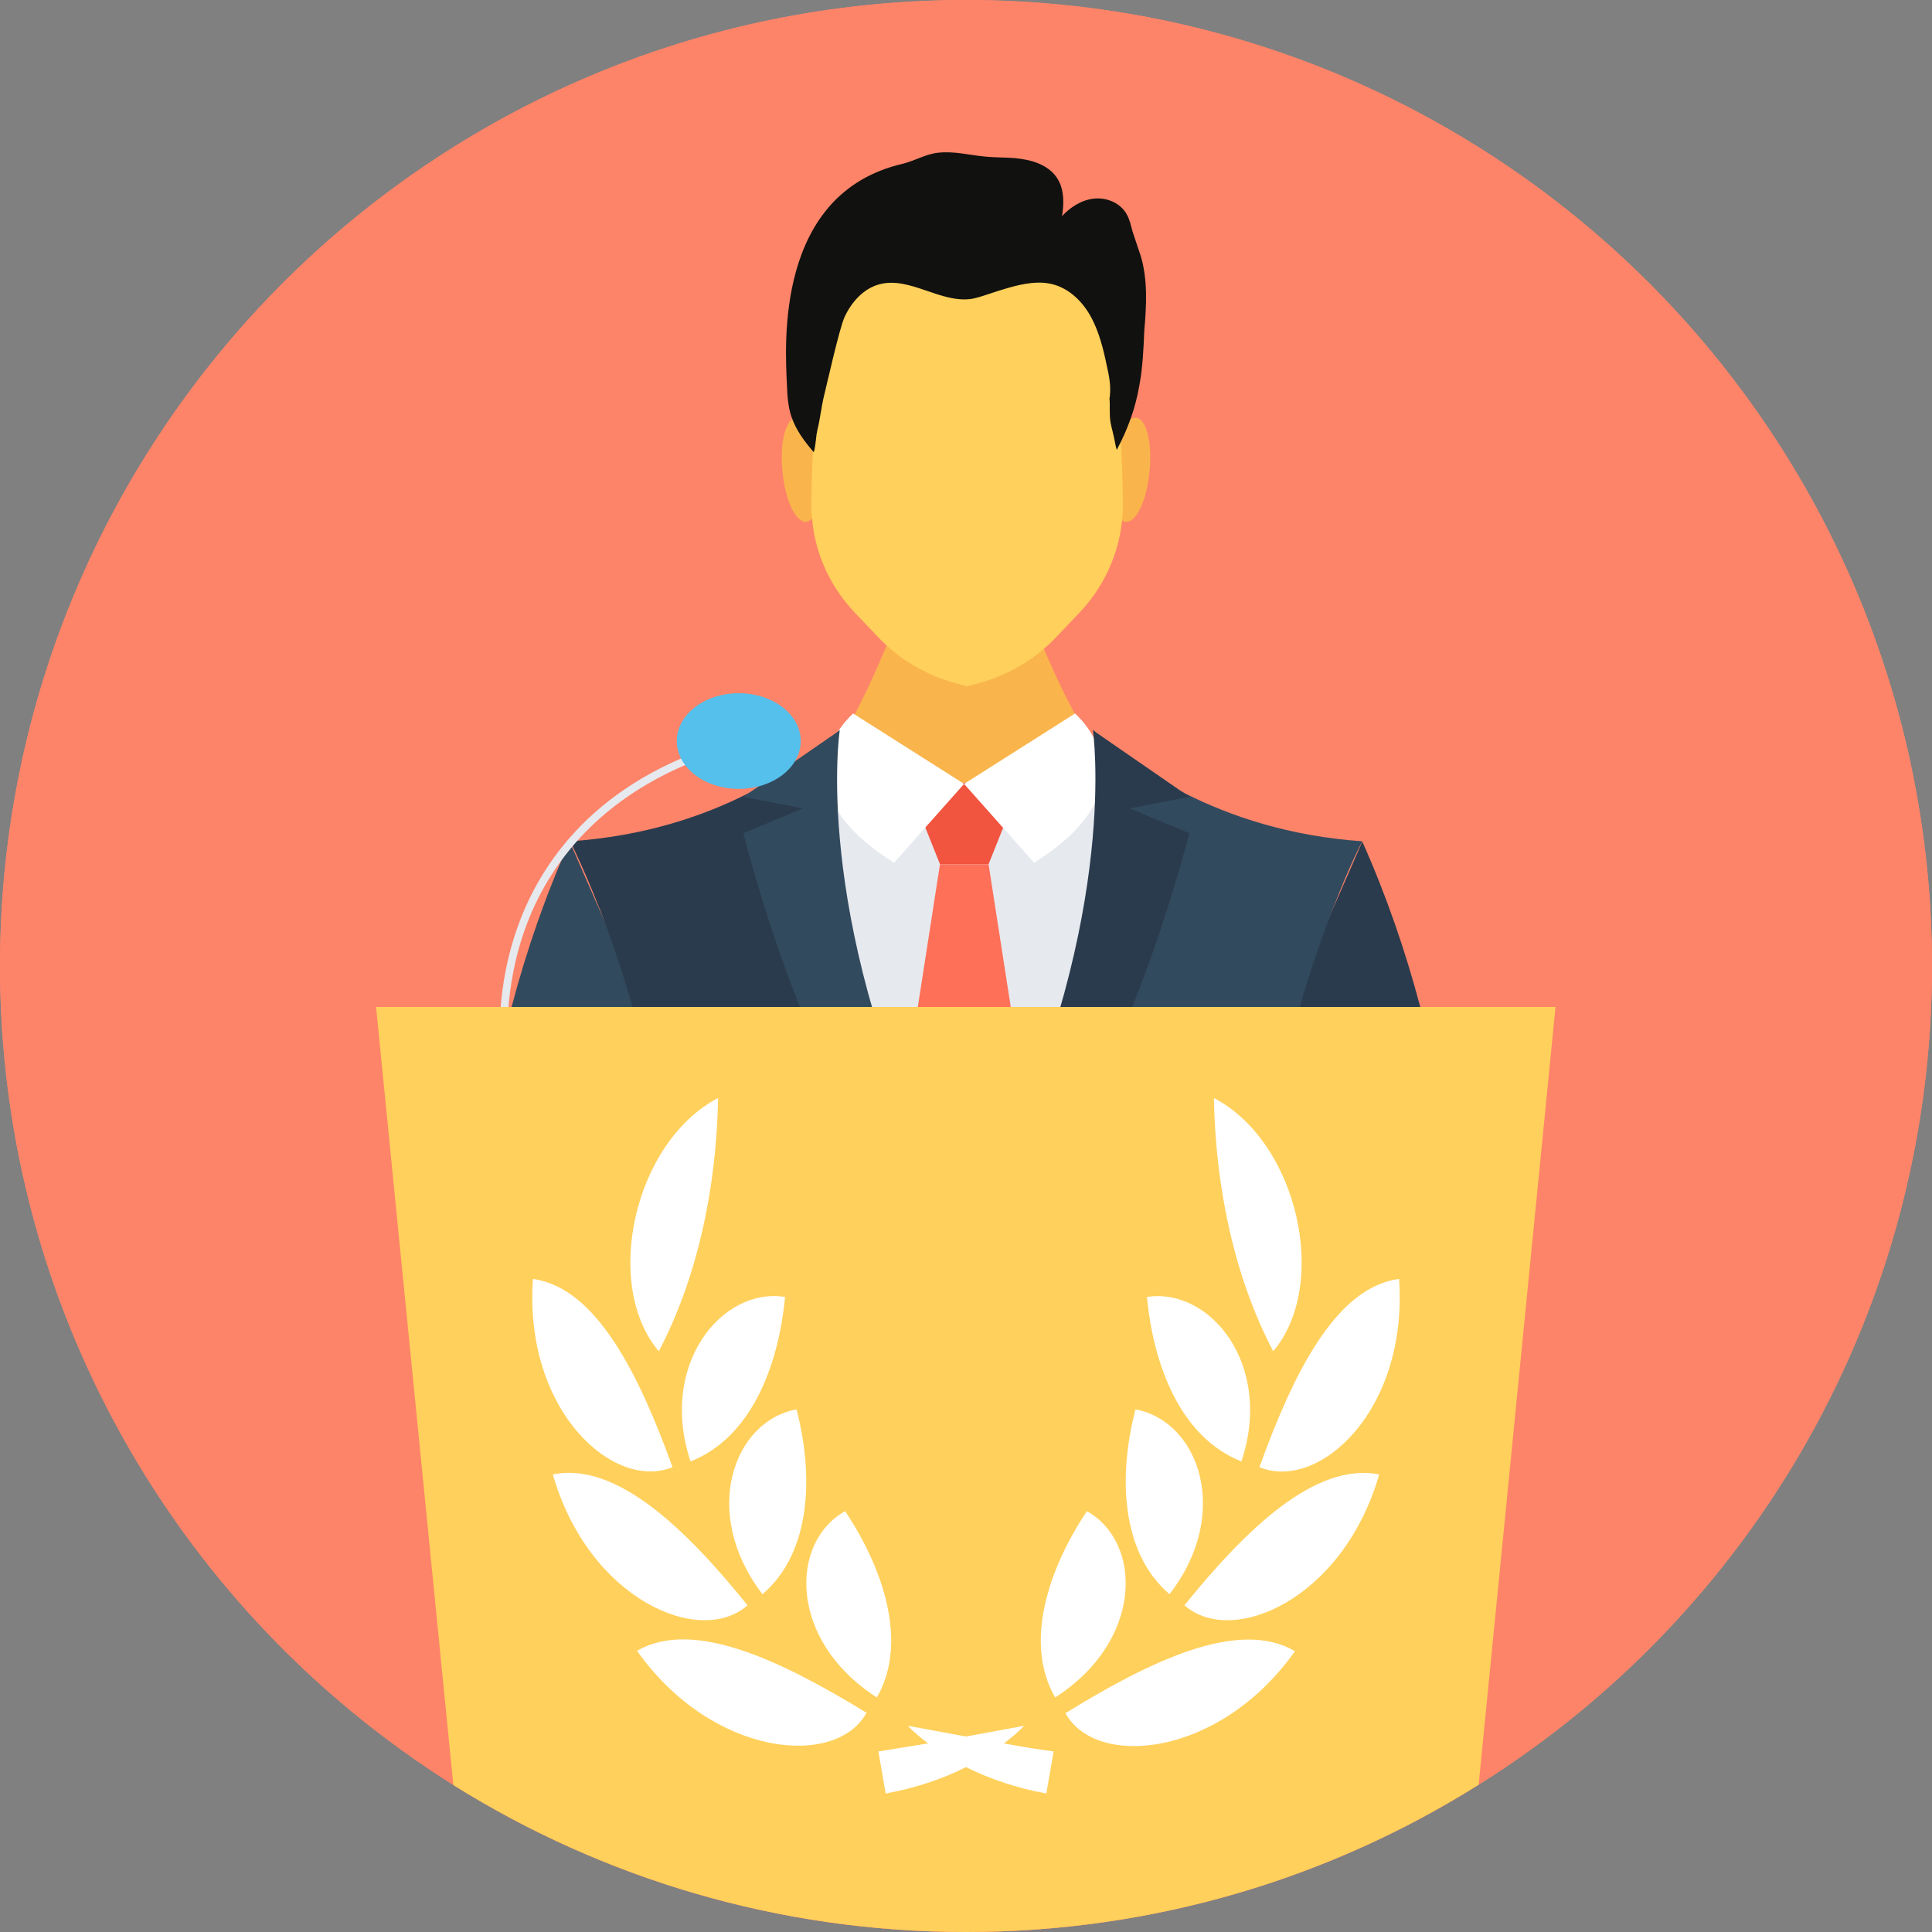
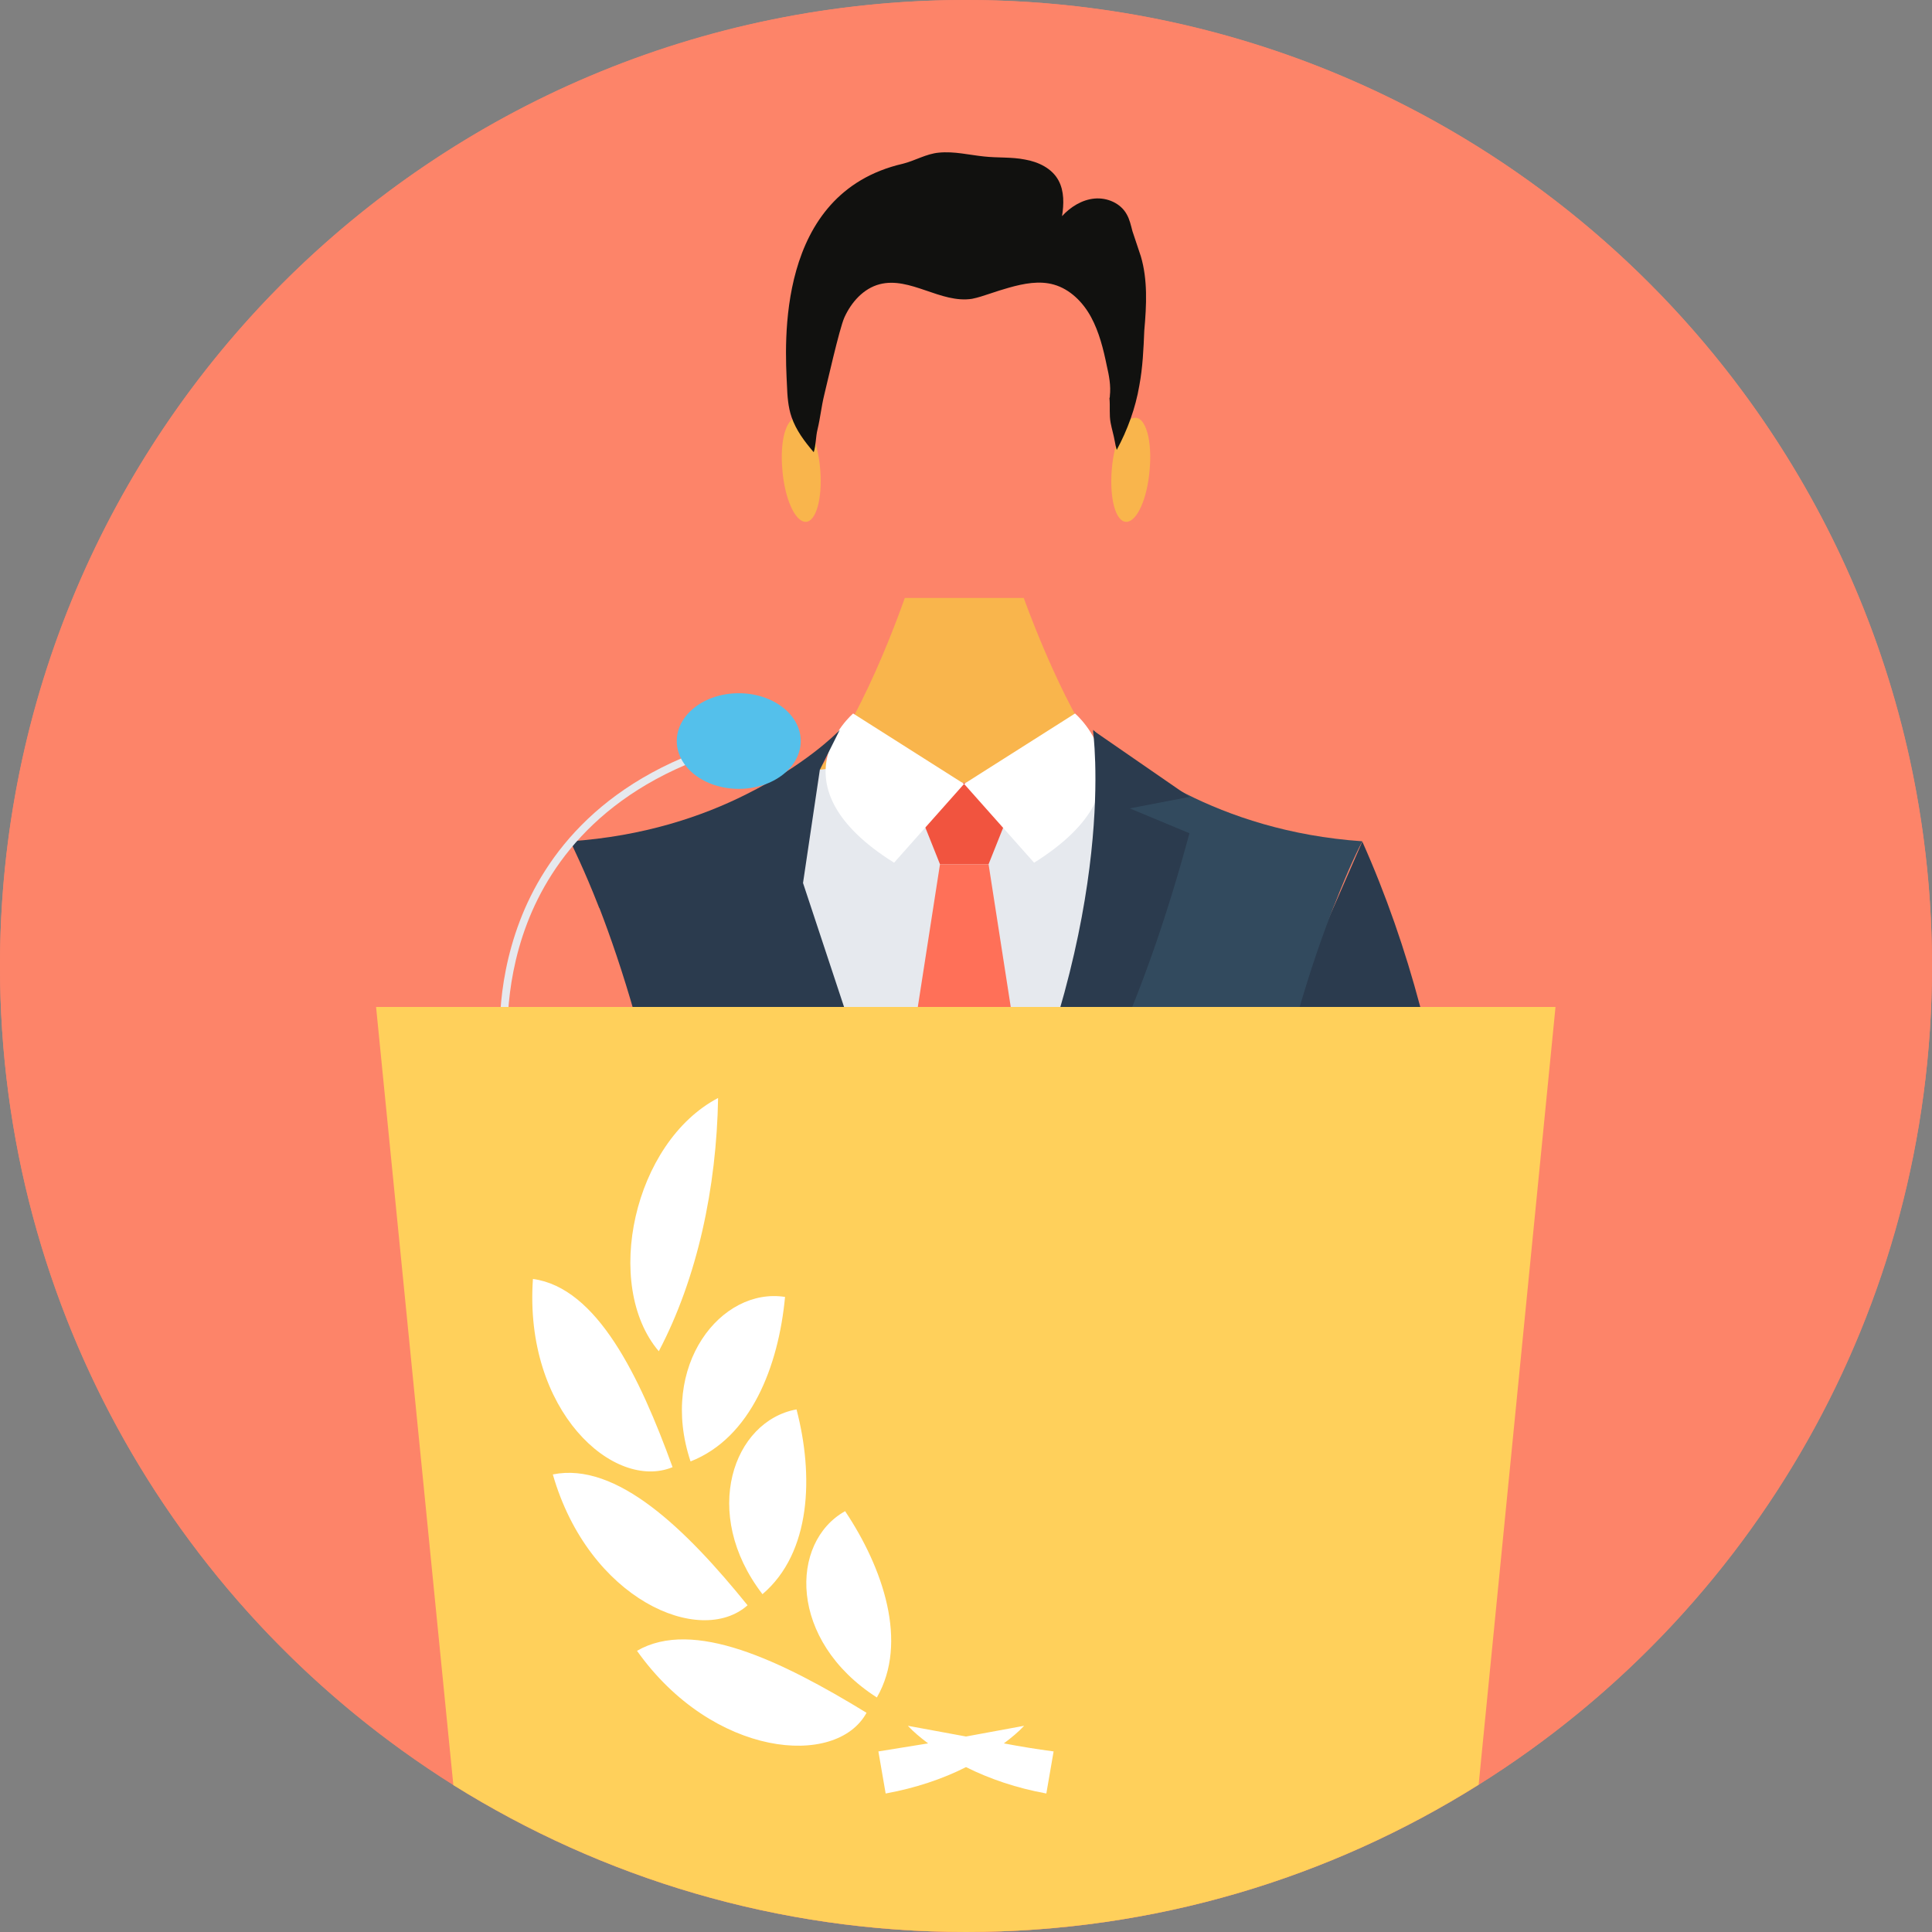
<svg xmlns="http://www.w3.org/2000/svg" viewBox="0 0 512 512">
  <rect x="0" y="0" width="512" height="512" fill="#808080" stroke="none" />
  <g fill="#fd8469">
    <circle cx="256" cy="256" r="256" />
    <path d="M512 256c0 91.45-47.956 171.748-120.143 216.966C352.52 497.705 305.882 512 256 512s-96.418-14.295-135.857-38.932C48.057 427.748 0 347.45 0 256 0 114.668 114.566 0 256 0c141.332 0 256 114.668 256 256z" />
  </g>
  <path d="M284.388 209.768c0-.912.101-1.926 0-2.839-.203-4.258 1.825-7.807 4.968-10.037-9.834-15.208-18.047-38.425-18.047-38.425h-31.531s-12.369 35.992-24.84 47.449l39.946 12.673v.608l1.014-.304 1.014.304v-.608l27.476-8.821z" fill="#f9b54c" />
  <path d="M288.038 310.647l17.438-28.794-10.646-77.763-39.338 3.346-36.398-3.65-2.028.203-18.351 38.425c-1.217 3.042 10.848 55.458 12.977 68.131h76.344v.102z" fill="#e6e9ee" />
  <path d="M261.982 229.031h-12.876l-8.618-21.595H270.6z" fill="#f1543f" />
  <path d="M261.982 229.031h-12.876l-8.618 55.459 15.005 19.871L270.6 284.49z" fill="#ff7058" />
  <g fill="#fff">
    <path d="M284.895 189.085s22.204 18.858-10.848 39.541l-18.554-20.886 29.402-18.655z" />
    <path d="M226.091 189.085s-22.204 18.858 10.848 39.541l18.554-20.886-29.402-18.655z" />
  </g>
-   <path d="M177.223 310.647c.101-.203.101-.507.203-.811 2.535-10.341 4.36-16.526 4.36-16.526l-23.015-52.518c-.101-.101-.101-.304-.203-.406l-7.503-17.134c-.101-.101-.101-.203-.101-.203-12.775 28.388-20.074 58.398-23.927 87.598h50.186 0z" fill="#324a5e" />
  <path d="M158.669 240.285c0 .101.101.304.203.406 5.678 14.701 13.282 38.223 18.655 69.044 0 .203.101.507.101.811h63.062l-4.562-6.083L212.809 234l4.461-30.01 5.272-10.544-.101.101c-.811.912-9.328 9.328-24.637 16.931-11.659 5.88-27.273 11.152-46.638 12.471 0 0 0 .101.101.203.407 1.114 3.448 6.995 7.402 17.133z" fill="#2b3b4e" />
-   <path d="M234.303 310.647h13.282c-32.342-69.348-25.042-117.101-25.042-117.101l-25.549 17.641 15.816 3.042-15.816 6.59c11.253 42.684 25.042 71.072 37.309 89.828z" fill="#324a5e" />
  <path d="M334.777 310.647h50.186c-3.853-29.199-11.254-59.209-23.927-87.598 0 0 0 .101-.101.203l-7.401 16.931c-.101.101-.101.101-.101.203l-23.217 52.924s1.825 6.286 4.36 16.627c-.002.203.1.406.201.71z" fill="#2b3b4e" />
  <path d="M275.973 304.463l-4.562 6.083h63.062c0-.203.101-.507.101-.71 5.373-31.227 13.079-54.85 18.858-69.551 0-.101 0-.101.101-.203 3.853-10.037 6.793-15.816 7.401-16.931.101-.101.101-.203.101-.203-19.365-1.318-35.08-6.691-46.739-12.572-15.309-7.604-23.724-16.019-24.535-16.931l-.101-.101 5.272 10.544 4.36 30.01-.203.608-23.116 69.957z" fill="#324a5e" />
  <path d="M264.516 310.647h13.282c12.166-18.655 25.955-47.145 37.411-89.828l-15.816-6.59 15.816-3.042-25.549-17.641c-.101-.101 7.199 47.753-25.144 117.101z" fill="#2b3b4e" />
  <path d="M304.665 124.502c-.608 7.604-3.346 13.789-6.185 13.789s-4.461-6.185-3.853-13.789 3.346-13.789 6.185-13.789c2.839-.101 4.563 6.084 3.853 13.789zm-97.33 0c.608 7.604 3.346 13.789 6.185 13.789 2.737 0 4.461-6.185 3.853-13.789s-3.346-13.789-6.185-13.789-4.563 6.084-3.853 13.789z" fill="#f9b54c" />
-   <path d="M290.066 81.109c-2.535-5.576-8.314-9.125-14.701-9.125h-19.061-19.061c-6.387 0-12.166 3.549-14.701 9.125-6.185 13.484-7.401 36.905-7.503 52.721 0 10.544 4.055 20.683 11.457 28.49l5.982 6.286c5.475 5.88 12.572 10.139 20.48 12.369l3.346.912 3.346-.912c7.908-2.23 15.005-6.489 20.48-12.369l5.982-6.286c7.401-7.807 11.457-18.047 11.457-28.49-.102-15.817-1.319-39.237-7.503-52.721z" fill="#ffd05b" />
  <path d="M302.333 67.929l-2.231-6.691c-.406-1.521-.71-3.042-1.521-4.461-1.622-2.94-5.171-4.461-8.516-4.157s-6.387 2.23-8.618 4.664c.507-3.143.608-6.59-.912-9.429-1.724-3.244-5.373-4.968-8.922-5.576-3.549-.71-7.198-.406-10.848-.811-3.954-.406-7.908-1.419-11.964-1.014-3.346.304-6.286 2.129-9.53 2.94-33.863 7.807-31.227 47.956-30.72 58.703.101 2.839.304 5.779 1.217 8.415 1.217 3.549 3.447 6.489 5.88 9.328.608-1.926.507-4.055 1.014-6.083.71-2.94 1.014-5.982 1.724-8.922.71-2.839 4.055-17.743 5.373-20.683 1.825-4.055 5.069-7.705 9.328-8.821 8.111-2.129 16.222 5.171 24.535 3.853 1.521-.304 3.042-.811 4.562-1.318 1.724-.608 3.447-1.115 5.171-1.622 3.954-1.115 8.111-1.926 11.964-.811 4.258 1.217 7.705 4.664 9.834 8.618s3.244 8.415 4.157 12.876c.608 2.636 1.115 5.272.811 8.01 0 .203 0 .406-.101.608.203 2.129-.101 4.36.304 6.489.304 1.622.811 3.244 1.115 4.968.101.71.304 1.521.507 2.23 2.839-5.272 4.968-11.051 5.982-17.033.912-4.867 1.115-9.733 1.318-14.6.608-6.794.912-13.486-.913-19.67z" fill="#11110f" />
  <path d="M132.722 278.528c-.08-.657-1.877-16.325 5.065-34.523 6.411-16.804 21.823-38.859 58.85-48.499l.511 1.963c-36.147 9.412-51.185 30.851-57.435 47.179-6.791 17.741-4.996 33.482-4.978 33.638l-2.013.242z" fill="#e6e9ee" />
  <path d="M412.236 266.747l-20.379 206.219C352.52 497.705 305.882 512 256 512s-96.418-14.295-135.857-38.932l-20.48-206.219h312.573v-.102h0z" fill="#ffd05b" />
  <ellipse cx="195.777" cy="196.385" rx="16.425" ry="12.673" fill="#54c0eb" />
  <g fill="#fff">
-     <path d="M321.698 290.978c.406 23.724 5.475 47.651 15.715 67.118 14.904-17.54 6.692-55.357-15.715-67.118zm12.065 97.838c15.613 6.489 39.439-14.802 37.006-49.882-17.033 2.23-28.287 25.752-37.006 49.882h0zm-19.871 36.6h0c12.572 11.152 42.075-1.521 51.606-34.674h0 0c-16.932-3.346-35.385 14.6-51.606 34.674zm-31.532 28.591h0c8.009 14.701 40.757 11.862 60.832-16.425h0 0c-14.904-8.719-38.121 2.434-60.832 16.425zm46.638-66.712c8.516-25.549-8.212-46.131-25.042-43.596 1.723 18.351 9.023 37.31 25.042 43.596zm-19.061 35.181c16.627-21.494 7.705-45.928-9.023-48.97h0c-4.562 17.439-3.954 37.919 9.023 48.97zm-21.899-22.001h0c-10.037 15.005-16.83 34.775-8.415 49.375h0c23.522-15.106 23.116-41.162 8.415-49.375zm-16.627 56.878h0 0z" />
    <path d="M271.411 457.353L256 460.192l-15.411-2.839c1.521 1.622 3.346 3.143 5.373 4.664l-13.18 2.129 1.926 11.152c7.807-1.419 15.107-3.853 21.291-6.996 6.286 3.143 13.484 5.576 21.291 6.996l1.926-11.152c-4.562-.608-8.922-1.318-13.18-2.129 2.029-1.521 3.854-3.042 5.375-4.664zm-81.109-166.375c-22.406 11.761-30.619 49.578-15.715 67.118 10.24-19.466 15.309-43.393 15.715-67.118zm-12.065 97.838h0c-8.719-24.029-19.973-47.55-37.006-49.882-2.433 35.079 21.494 56.269 37.006 49.882zm19.872 36.6h0c-16.222-20.074-34.674-38.121-51.606-34.674h0 0c9.53 33.153 39.034 45.827 51.606 34.674zm-29.301 12.065h0 0c20.074 28.287 52.822 31.126 60.832 16.425h0c-22.711-13.89-45.928-25.043-60.832-16.425zm14.194-50.186c16.019-6.286 23.319-25.245 25.042-43.596-16.83-2.636-33.558 18.047-25.042 43.596zm19.061 35.181c12.977-11.051 13.586-31.531 9.023-48.97h0c-16.729 3.042-25.549 27.476-9.023 48.97zm21.899-22.001h0c-14.701 8.212-15.107 34.269 8.415 49.375h0c8.415-14.599 1.622-34.37-8.415-49.375z" />
    <path d="M240.589 457.353h0 0z" />
  </g>
</svg>